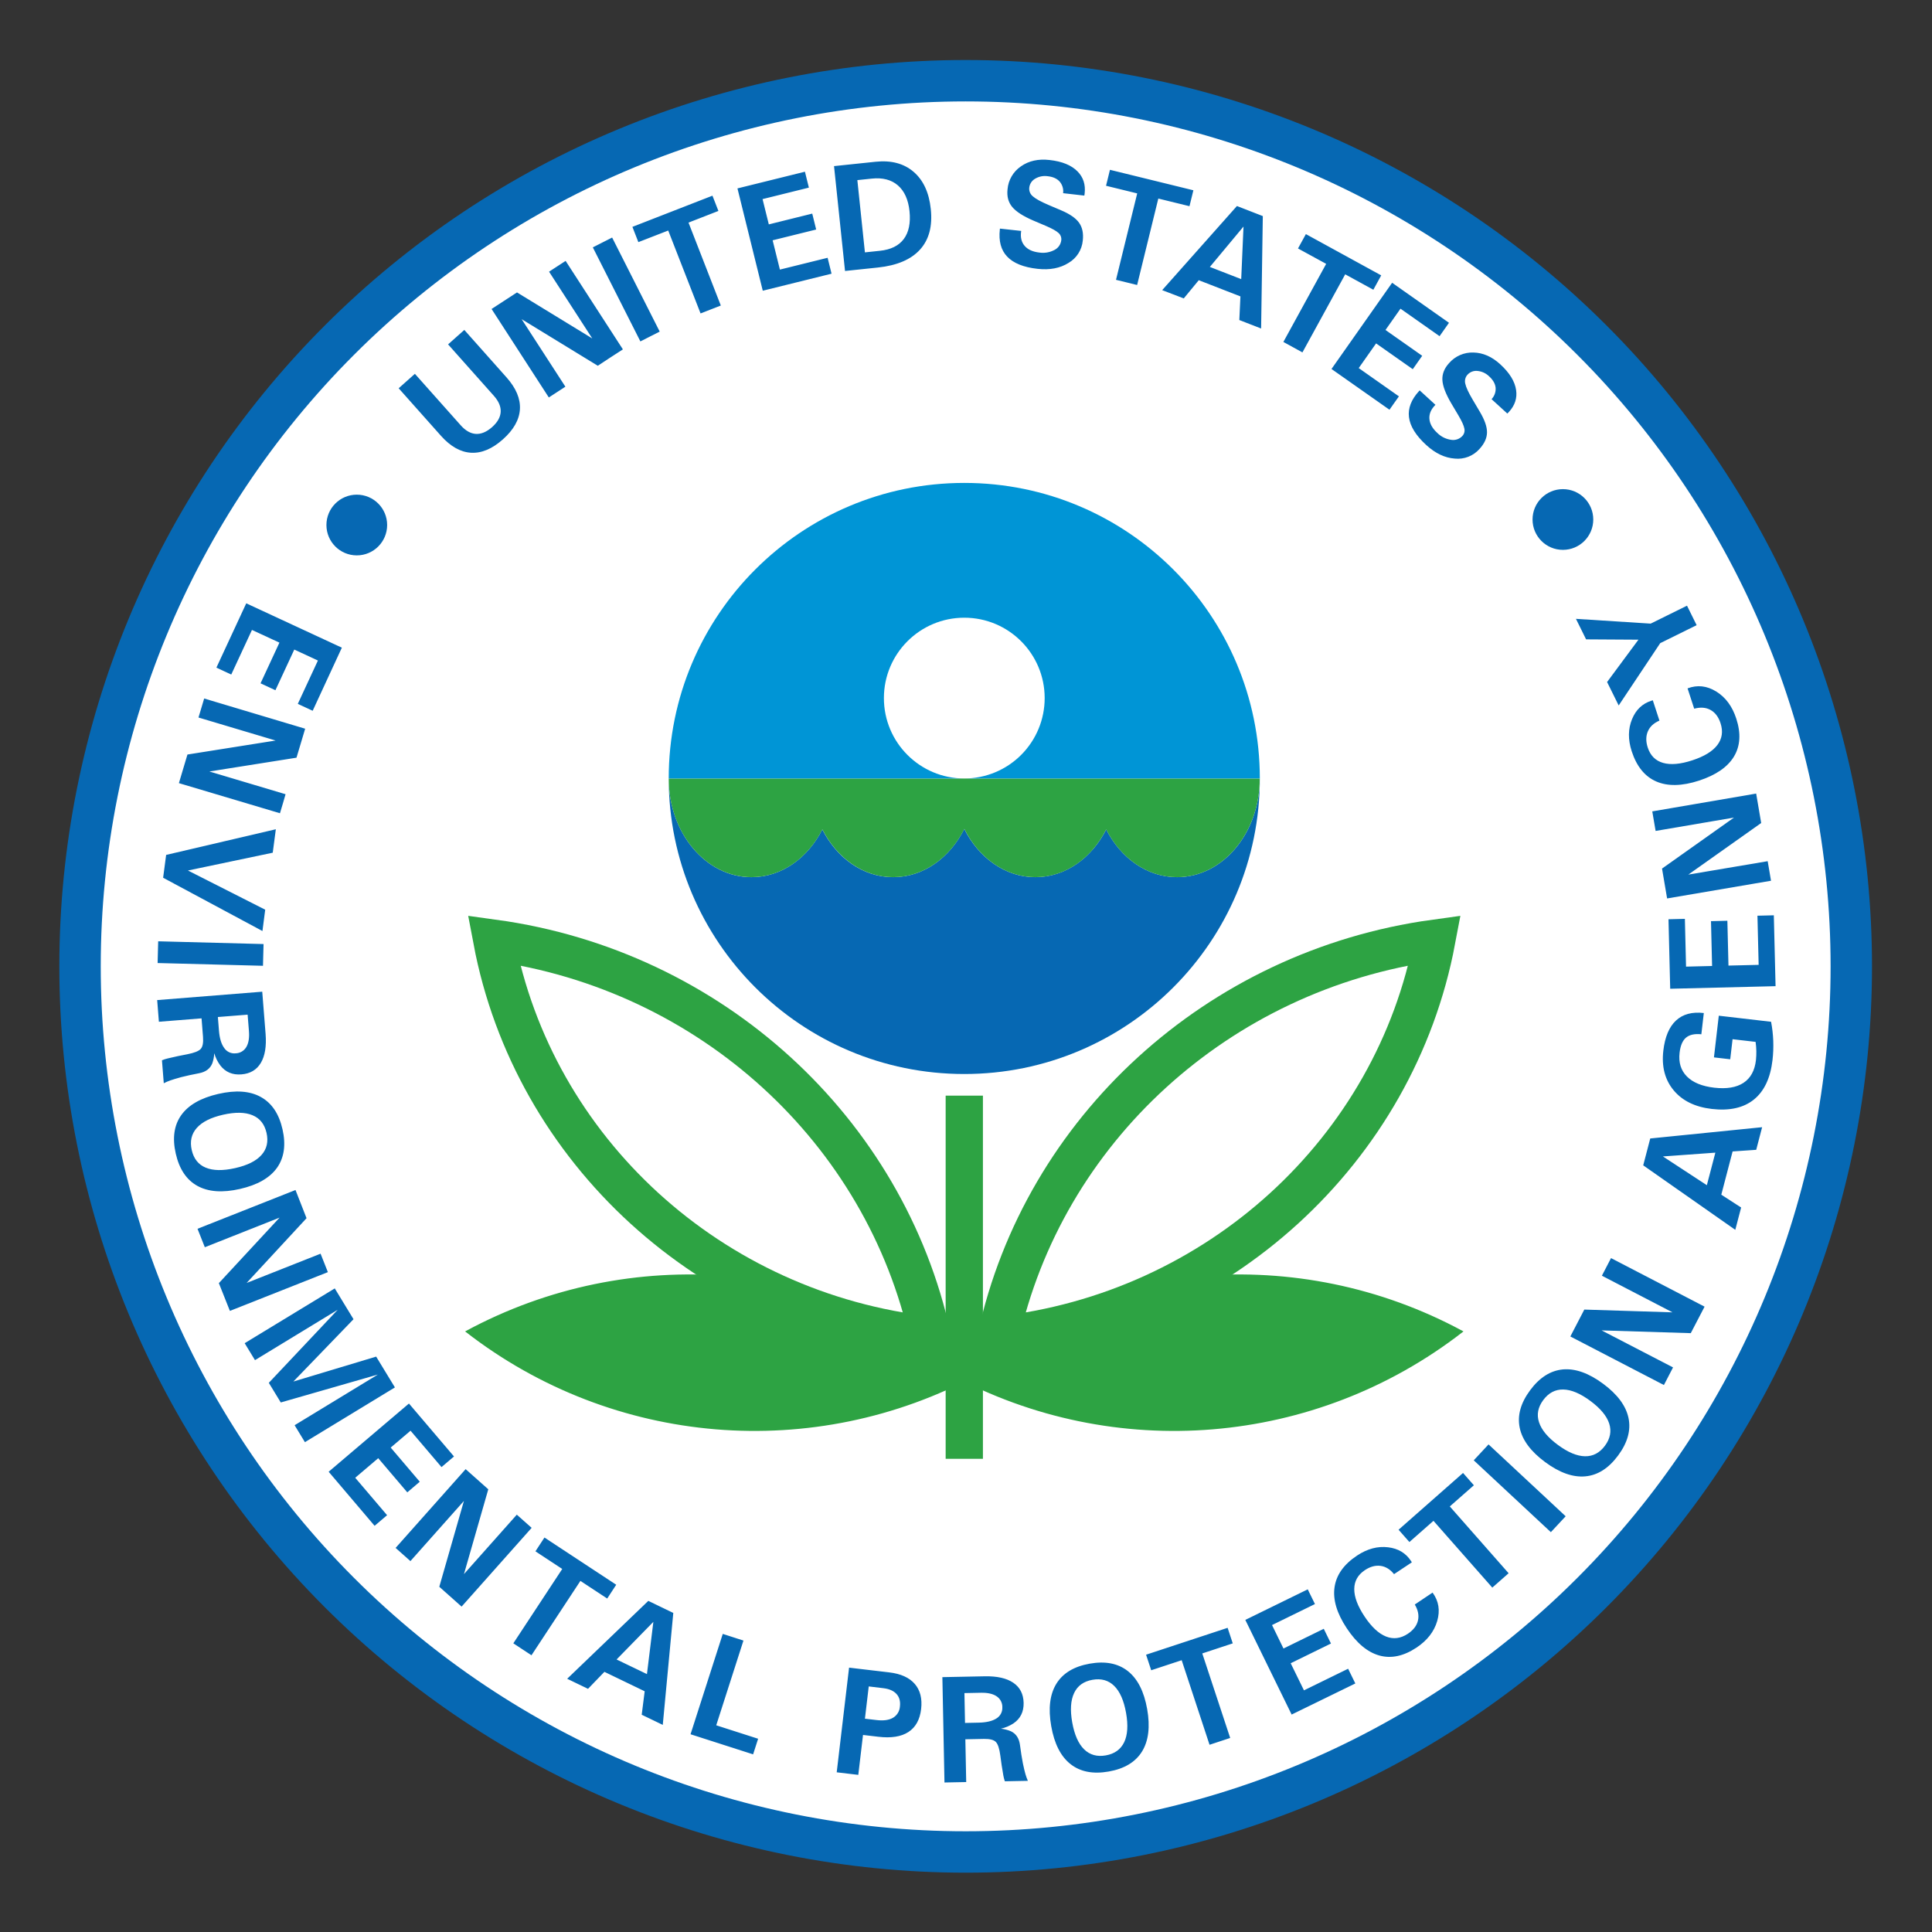
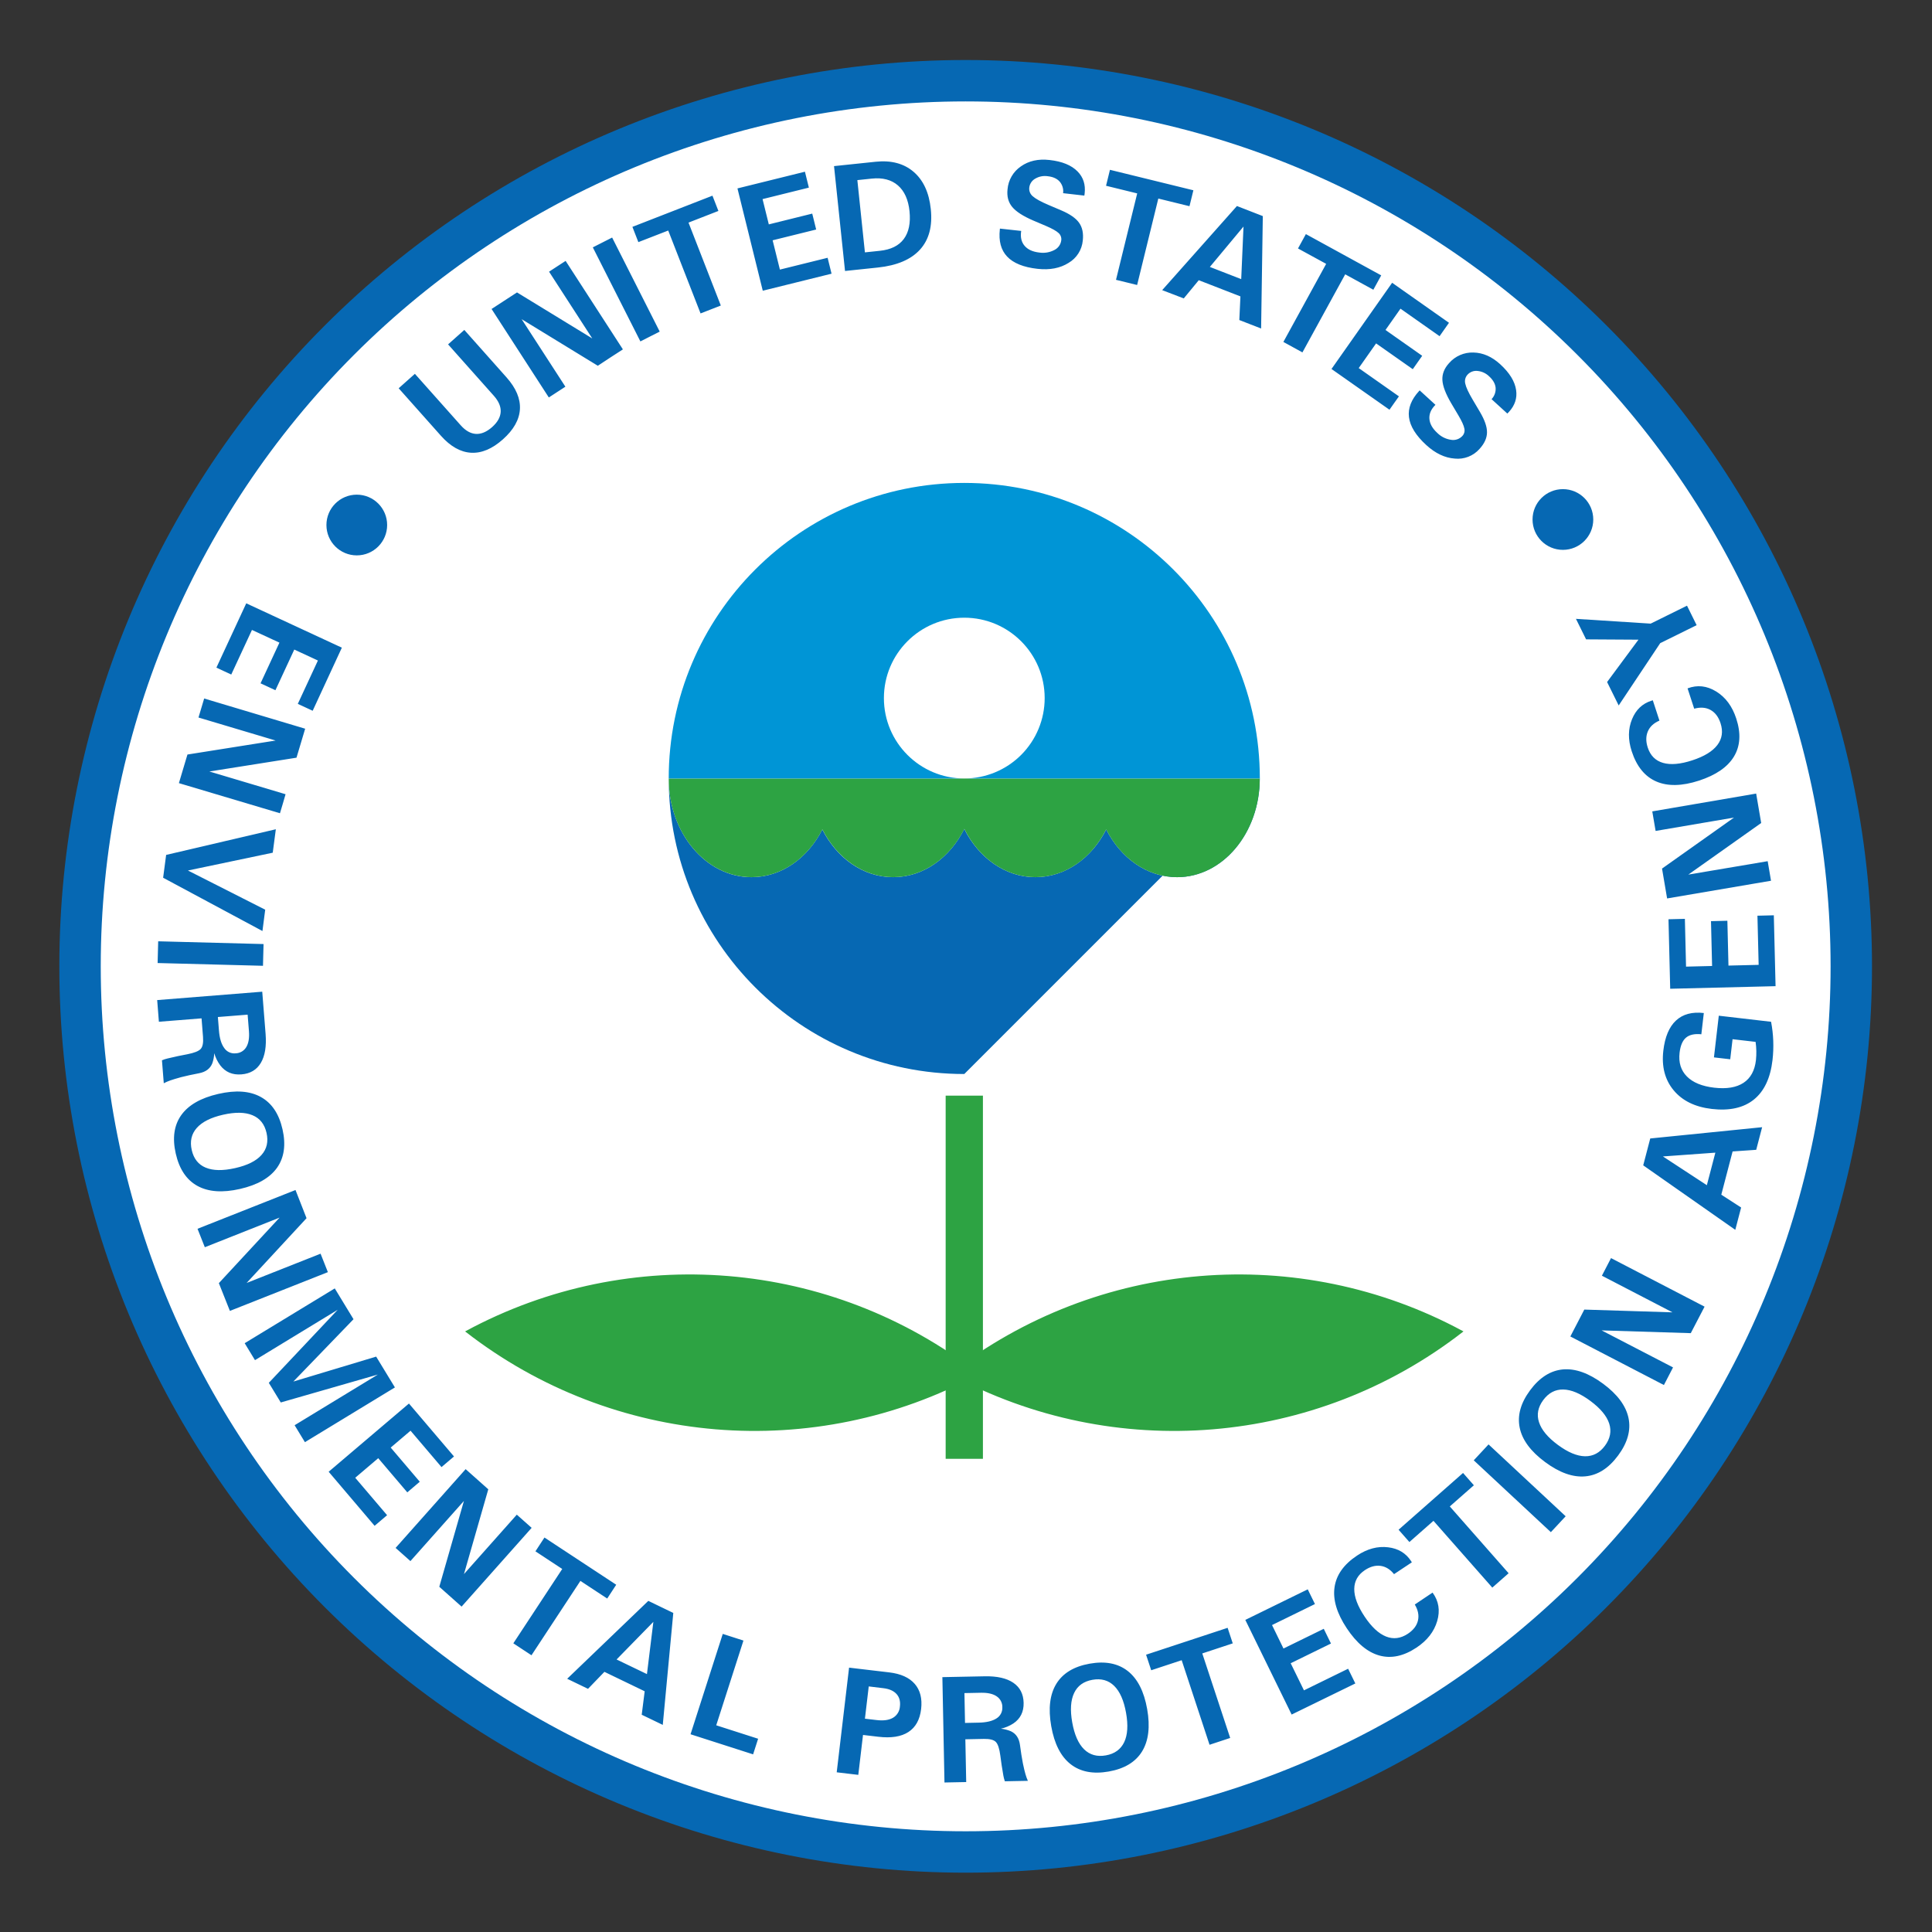
<svg xmlns="http://www.w3.org/2000/svg" width="1400" height="1400" viewBox="0 0 1400 1400">
  <rect x="0" y="0" width="1400" height="1400" fill="#333333" stroke="none" />
  <clipPath id="clipPath1">
    <path d="M 35.58 37.05 L 1362.05 37.05 L 1362.05 1363.52 L 35.58 1363.52 Z" />
  </clipPath>
  <g id="Group" clip-path="url(#clipPath1)">
    <path id="Path" fill="#ffffff" stroke="#0668b3" stroke-width="30" d="M 1341.52 700.25 C 1341.52 870.455 1273.906 1033.689 1153.553 1154.043 C 1033.2 1274.396 869.965 1342.01 699.76 1342.01 C 529.555 1342.01 366.32 1274.396 245.967 1154.043 C 125.614 1033.689 58 870.455 58 700.25 C 58 530.045 125.614 366.811 245.967 246.457 C 366.32 126.104 529.555 58.49 699.76 58.49 C 869.965 58.49 1033.2 126.104 1153.553 246.457 C 1273.906 366.811 1341.52 530.045 1341.52 700.25 Z" />
-     <path id="path1" fill="#0668b3" stroke="none" d="M 912.89 564.13 C 912.89 603.61 886.05 635.63 852.95 635.63 C 831.16 635.63 812.1 621.76 801.6 601.04 C 791.1 621.76 772.04 635.63 750.25 635.63 C 728.46 635.63 709.25 621.63 698.74 600.69 C 688.28 621.61 669.13 635.63 647.23 635.63 C 625.33 635.63 606.38 621.76 595.88 601.05 C 585.38 621.77 566.32 635.64 544.53 635.64 C 511.47 635.64 484.66 603.7 484.59 564.27 C 484.68 682.48 580.53 778.27 698.76 778.27 C 816.99 778.27 912.92 682.4 912.92 564.12 Z" />
+     <path id="path1" fill="#0668b3" stroke="none" d="M 912.89 564.13 C 912.89 603.61 886.05 635.63 852.95 635.63 C 831.16 635.63 812.1 621.76 801.6 601.04 C 791.1 621.76 772.04 635.63 750.25 635.63 C 728.46 635.63 709.25 621.63 698.74 600.69 C 688.28 621.61 669.13 635.63 647.23 635.63 C 625.33 635.63 606.38 621.76 595.88 601.05 C 585.38 621.77 566.32 635.64 544.53 635.64 C 511.47 635.64 484.66 603.7 484.59 564.27 C 484.68 682.48 580.53 778.27 698.76 778.27 Z" />
    <path id="path2" fill="#2da343" stroke="none" d="M 544.58 635.63 C 566.37 635.63 585.43 621.76 595.93 601.04 C 606.43 621.76 625.49 635.63 647.28 635.63 C 669.07 635.63 688.33 621.63 698.79 600.69 C 709.25 621.61 728.4 635.63 750.3 635.63 C 772.2 635.63 791.1 621.76 801.58 601.05 C 812.08 621.77 831.14 635.64 852.93 635.64 C 886.03 635.64 912.87 603.64 912.87 564.14 L 484.58 564.14 L 484.58 564.31 C 484.66 603.69 511.47 635.63 544.58 635.63 Z" />
    <path id="path3" fill="#0095d6" stroke="none" d="M 698.76 349.94 C 580.48 349.94 484.58 445.83 484.58 564.11 L 698.75 564.11 C 666.581 564.104 640.506 538.023 640.51 505.853 C 640.514 473.684 666.594 447.608 698.763 447.61 C 730.933 447.612 757.01 473.691 757.01 505.86 C 757.013 521.311 750.875 536.131 739.948 547.055 C 729.022 557.98 714.201 564.115 698.75 564.11 L 912.92 564.11 C 912.92 445.83 817.04 349.94 698.76 349.94 Z" />
    <path id="path4" fill="#2da343" stroke="#2da343" d="M 1059.58 964.87 C 940.86 900.82 795.528 912.855 688.96 995.56 C 807.68 1059.61 953.012 1047.575 1059.58 964.87 Z" />
    <path id="path5" fill="#2da343" stroke="#2da343" d="M 708.58 995.56 C 602.008 912.855 456.674 900.821 337.95 964.87 C 444.522 1047.575 589.856 1059.609 708.58 995.56 Z" />
    <path id="path6" fill="none" stroke="#2da343" stroke-width="27" d="M 698.76 793.94 L 698.76 1057.11" />
-     <path id="path7" fill="none" stroke="#2da343" stroke-width="30" d="M 1039.64 681.36 C 882.29 703.05 756.09 819.15 723.34 968.98 C 882.78 951.43 1010.97 833.37 1039.64 681.36 Z M 357.88 681.36 C 386.55 833.36 514.74 951.43 674.17 968.98 C 641.42 819.15 515.23 703.05 357.88 681.36 Z" />
    <path id="path8" fill="#0668b3" stroke="none" d="M 367.04 273.46 C 373.96 281.24 377.197 288.94 376.75 296.56 C 376.303 304.18 372.193 311.453 364.42 318.38 C 356.68 325.273 348.99 328.503 341.35 328.07 C 333.71 327.637 326.43 323.537 319.51 315.77 L 288.89 281.36 L 294.77 276.12 L 300.65 270.89 L 333.84 308.17 C 337.34 312.11 341.007 314.193 344.84 314.42 C 348.673 314.647 352.587 313.01 356.58 309.51 C 360.513 306.01 362.59 302.343 362.81 298.51 C 363.03 294.677 361.39 290.787 357.89 286.84 L 324.7 249.55 L 330.58 244.31 L 336.46 239.08 Z M 409.7 280.21 L 403.7 284.11 L 397.7 288.02 L 356.21 223.9 L 365.42 217.9 L 374.64 211.9 L 429.18 245.25 L 397.87 196.87 L 403.87 192.96 L 409.87 189.06 L 451.37 253.18 L 442.29 259.05 L 433.2 265.05 L 378.01 231.29 Z M 429.58 179.25 L 436.58 175.69 L 443.58 172.14 L 478.05 240.29 L 471.05 243.84 L 464.05 247.4 Z M 484.22 167.05 L 462.58 175.46 L 460.42 169.92 L 458.27 164.39 L 516.27 141.8 L 518.43 147.33 L 520.58 152.86 L 498.92 161.3 L 522.33 221.4 L 514.99 224.26 L 507.65 227.12 Z M 552.73 210.67 L 534.39 136.53 L 583.29 124.43 L 584.71 130.2 L 586.14 135.96 L 552.58 144.28 L 557.11 162.6 L 588.58 154.79 L 590.01 160.56 L 591.43 166.32 L 559.88 174.13 L 565.14 195.36 L 599.72 186.8 L 601.15 192.57 L 602.57 198.33 Z M 604.37 120.37 L 612.19 119.55 L 634.52 117.21 C 645.82 116.03 654.993 118.467 662.04 124.52 C 669.087 130.573 673.233 139.55 674.48 151.45 C 675.813 163.85 673.213 173.653 666.68 180.86 C 660.147 188.067 649.973 192.4 636.16 193.86 L 620.16 195.54 L 612.34 196.36 Z M 626.75 182.88 L 637.58 181.74 C 645.513 180.913 651.297 178.06 654.93 173.18 C 658.563 168.3 659.943 161.59 659.07 153.05 C 658.19 144.663 655.38 138.423 650.64 134.33 C 645.9 130.237 639.603 128.6 631.75 129.42 L 621.27 130.52 Z M 770.37 139.99 C 770.768 136.949 769.852 133.883 767.85 131.56 C 765.903 129.4 763.033 128.113 759.24 127.7 C 756.081 127.225 752.856 127.858 750.11 129.49 C 747.703 130.851 746.11 133.298 745.84 136.05 C 745.6 138.424 746.574 140.76 748.43 142.26 C 750.43 144.04 754.13 146.09 759.61 148.44 L 769.02 152.44 C 775.287 155.107 779.6 158.107 781.96 161.44 C 784.32 164.773 785.21 169.053 784.63 174.28 C 784.014 181.047 780.161 187.099 774.29 190.52 C 768.17 194.36 760.697 195.79 751.87 194.81 C 741.683 193.69 734.317 190.713 729.77 185.88 C 725.35 181.173 723.597 174.663 724.51 166.35 L 724.59 165.65 L 740 167.34 C 739.293 171.767 740.103 175.35 742.43 178.09 C 744.75 180.84 748.33 182.47 753.17 183.01 C 756.898 183.562 760.705 182.914 764.04 181.16 C 766.81 179.798 768.695 177.118 769.04 174.05 C 769.278 172.083 768.529 170.126 767.04 168.82 C 765.46 167.353 762.46 165.667 758.04 163.76 L 748.63 159.76 C 741.297 156.593 736.233 153.31 733.44 149.91 C 730.647 146.51 729.533 142.263 730.1 137.17 C 730.661 130.45 734.225 124.343 739.8 120.55 C 745.48 116.55 752.387 115.013 760.52 115.94 C 769.66 116.947 776.447 119.727 780.88 124.28 C 784.987 128.467 786.69 133.733 785.99 140.08 L 785.76 141.74 Z M 824.06 140.15 L 801.48 134.61 L 802.9 128.84 L 804.31 123.05 L 864.77 137.88 L 863.36 143.65 L 861.94 149.42 L 839.36 143.88 L 824 206.52 L 816.35 204.64 L 808.7 202.77 Z M 896.33 149.29 L 905.68 152.93 L 915.08 156.59 L 913.85 238.05 L 905.95 234.98 L 898.06 231.91 L 898.86 214.78 L 868.67 203.05 L 857.79 216.25 L 850 213.25 L 842.16 210.25 Z M 876.71 193.43 L 899.43 202.27 L 901.09 164.17 Z M 960.99 191.2 L 940.58 180.05 L 943.44 174.84 L 946.29 169.64 L 1000.88 199.55 L 998.03 204.75 L 995.18 209.96 L 974.79 198.79 L 943.79 255.36 L 936.89 251.57 L 929.98 247.79 Z M 964.85 267.38 L 1008.79 204.91 L 1049.99 233.91 L 1046.58 238.75 L 1043.17 243.61 L 1014.85 223.68 L 1003.98 239.12 L 1030.58 257.82 L 1027.16 262.68 L 1023.75 267.53 L 997.17 248.84 L 984.58 266.73 L 1013.72 287.22 L 1010.28 292.05 L 1006.87 296.91 Z M 1080.84 289.24 C 1082.957 287.018 1084.026 283.999 1083.78 280.94 C 1083.48 278.053 1081.923 275.32 1079.11 272.74 C 1076.834 270.5 1073.858 269.109 1070.68 268.8 C 1067.95 268.479 1065.233 269.5 1063.39 271.54 C 1061.795 273.311 1061.201 275.766 1061.81 278.07 C 1062.357 280.677 1064.15 284.54 1067.19 289.66 L 1072.4 298.47 C 1075.88 304.343 1077.593 309.313 1077.54 313.38 C 1077.487 317.447 1075.68 321.423 1072.12 325.31 C 1067.625 330.409 1060.941 333.018 1054.18 332.31 C 1046.98 331.79 1040.107 328.53 1033.56 322.53 C 1025.987 315.61 1021.797 308.857 1020.99 302.27 C 1020.203 295.857 1022.63 289.57 1028.27 283.41 L 1028.75 282.89 L 1040.18 293.35 C 1037 296.51 1035.54 299.883 1035.8 303.47 C 1036.06 307.057 1037.983 310.49 1041.57 313.77 C 1044.247 316.423 1047.702 318.15 1051.43 318.7 C 1054.477 319.242 1057.59 318.194 1059.69 315.92 C 1061.044 314.467 1061.581 312.432 1061.12 310.5 C 1060.72 308.367 1059.307 305.24 1056.88 301.12 L 1051.66 292.32 C 1047.6 285.42 1045.45 279.78 1045.21 275.4 C 1044.97 271.02 1046.58 266.933 1050.04 263.14 C 1054.457 258.05 1060.935 255.224 1067.67 255.45 C 1074.603 255.597 1081.087 258.433 1087.12 263.96 C 1093.907 270.167 1097.747 276.417 1098.64 282.71 C 1099.48 288.523 1097.747 293.78 1093.44 298.48 L 1092.27 299.68 Z M 178.44 437.19 L 247.72 469.33 L 226.58 515.05 L 221.19 512.55 L 215.8 510.05 L 230.37 478.64 L 213.25 470.7 L 199.58 500.16 L 194.19 497.66 L 188.8 495.16 L 202.48 465.68 L 182.58 456.48 L 167.58 488.79 L 162.2 486.3 L 156.81 483.8 Z M 143.83 519.94 L 145.89 513.05 L 147.95 506.16 L 221.13 528.05 L 217.99 538.57 L 214.85 549.05 L 151.72 559.05 L 206.93 575.53 L 204.93 582.42 L 202.87 589.31 L 129.64 567.49 L 132.73 557.12 L 135.83 546.76 L 199.73 536.62 Z M 199.88 600.91 L 198.76 609.41 L 197.64 617.9 L 136.18 630.8 L 192.18 659.2 L 191.18 666.93 L 190.18 674.66 L 118.21 636.05 L 119.3 627.78 L 120.39 619.5 Z M 190.98 684.1 L 190.77 691.97 L 190.57 699.85 L 114.22 697.85 L 114.42 689.97 L 114.63 682.1 Z M 190.03 718.62 L 190.65 726.46 L 192.46 749.21 C 193.167 758.15 192.017 765.15 189.01 770.21 C 186.003 775.27 181.3 778.047 174.9 778.54 C 168.44 779.047 163.347 776.877 159.62 772.03 C 157.641 769.373 156.164 766.377 155.26 763.19 C 155.144 765.693 154.666 768.165 153.84 770.53 C 152.29 774.39 149.1 776.78 144.24 777.71 C 139.38 778.64 135.06 779.58 131.37 780.52 L 130.26 780.83 C 127.49 781.59 125.26 782.28 123.49 782.89 C 121.837 783.459 120.229 784.151 118.68 784.96 L 118.02 776.64 L 117.36 768.33 C 118.681 767.774 120.045 767.329 121.44 767 C 123.173 766.553 125.697 765.98 129.01 765.28 L 135.74 763.95 C 140.76 762.97 143.993 761.687 145.44 760.1 C 146.887 758.513 147.443 755.59 147.11 751.33 L 146.05 737.94 L 115.14 740.4 L 114.52 732.55 L 113.9 724.7 Z M 157.88 736.97 L 158.66 746.71 C 159.1 752.343 160.37 756.58 162.47 759.42 C 164.308 762.155 167.514 763.643 170.79 763.28 C 173.979 763.19 176.896 761.458 178.5 758.7 C 180.147 755.913 180.777 752.067 180.39 747.16 L 179.44 735.26 Z M 131.35 808.05 C 136.59 800.717 145.537 795.597 158.19 792.69 C 170.843 789.783 181.117 790.53 189.01 794.93 C 196.93 799.297 202.167 807.097 204.72 818.33 C 207.273 829.563 205.94 838.867 200.72 846.24 C 195.473 853.573 186.53 858.68 173.89 861.56 C 161.25 864.44 150.973 863.703 143.06 859.35 C 135.153 855.003 129.92 847.197 127.36 835.93 C 124.8 824.663 126.13 815.37 131.35 808.05 Z M 149.08 846.12 C 154.413 848.347 161.523 848.457 170.41 846.45 C 179.297 844.443 185.657 841.27 189.49 836.93 C 193.363 832.597 194.58 827.263 193.14 820.93 C 191.7 814.597 188.303 810.33 182.95 808.13 C 177.577 805.89 170.47 805.773 161.63 807.78 C 152.79 809.787 146.44 812.98 142.58 817.36 C 138.72 821.713 137.507 827.047 138.94 833.36 C 140.373 839.673 143.753 843.93 149.08 846.13 Z M 148.42 903.79 L 145.77 897.1 L 143.13 890.42 L 214.13 862.33 L 218.13 872.54 L 222.13 882.75 L 178.72 929.67 L 232.3 908.47 L 234.95 915.16 L 237.59 921.84 L 166.59 949.93 L 162.59 939.87 L 158.59 929.81 L 202.59 882.33 Z M 184.77 985.61 L 181.03 979.47 L 177.3 973.33 L 242.58 933.63 L 249.36 944.77 L 256.17 955.95 L 212.58 1001.12 L 272.58 983.05 L 279.36 994.19 L 286.17 1005.38 L 220.96 1045.05 L 217.22 1038.91 L 213.49 1032.77 L 273.82 996.05 L 203.46 1016.28 L 199.12 1009.15 L 194.79 1002.05 L 244.69 949.13 Z M 238.16 1066.48 L 296.34 1017.05 L 328.98 1055.41 L 324.46 1059.26 L 319.93 1063.11 L 297.5 1036.74 L 283.12 1048.97 L 304.18 1073.72 L 299.66 1077.57 L 295.14 1081.42 L 274.08 1056.66 L 257.41 1070.84 L 280.5 1097.97 L 275.98 1101.82 L 271.45 1105.66 Z M 297.41 1131.23 L 292.04 1126.45 L 286.67 1121.68 L 337.42 1064.6 L 345.63 1071.9 L 353.83 1079.2 L 336.21 1140.64 L 374.5 1097.58 L 379.88 1102.36 L 385.25 1107.13 L 334.49 1164.21 L 326.41 1157.02 L 318.33 1149.83 L 336.17 1087.64 Z M 407.42 1136.93 L 388 1124.15 L 391.26 1119.15 L 394.53 1114.15 L 446.53 1148.36 L 443.27 1153.36 L 440.01 1158.36 L 420.58 1145.58 L 385.13 1199.47 L 378.55 1195.14 L 371.98 1190.81 Z M 469.8 1160.05 L 478.8 1164.41 L 487.89 1168.79 L 480.27 1249.92 L 472.64 1246.24 L 465.01 1242.56 L 467.16 1225.56 L 437.98 1211.48 L 426.1 1223.79 L 418.57 1220.16 L 411 1216.5 Z M 446.8 1202.52 L 468.8 1213.11 L 473.45 1175.26 Z M 500.39 1256.71 L 523.74 1183.99 L 531.24 1186.4 L 538.73 1188.81 L 519.01 1250.22 L 549.36 1259.96 L 547.55 1265.62 L 545.73 1271.27 Z M 615.27 1208.43 L 623.08 1209.36 L 644.35 1211.87 C 652.723 1212.857 658.893 1215.637 662.86 1220.21 C 666.827 1224.783 668.367 1230.863 667.48 1238.45 C 666.573 1246.137 663.5 1251.68 658.26 1255.08 C 653.02 1258.48 645.753 1259.627 636.46 1258.52 L 625.37 1257.21 L 621.95 1286.13 L 614.13 1285.21 L 606.31 1284.28 Z M 626.76 1245.43 L 635.34 1246.43 C 640.3 1247.01 644.223 1246.453 647.11 1244.76 C 650.019 1243.044 651.891 1240 652.11 1236.63 C 652.563 1232.87 651.743 1229.837 649.65 1227.53 C 647.557 1225.223 644.36 1223.82 640.06 1223.32 L 629.52 1222.05 Z M 682.88 1215.32 L 690.74 1215.16 L 713.56 1214.71 C 722.533 1214.53 729.443 1216.093 734.29 1219.4 C 739.137 1222.707 741.627 1227.567 741.76 1233.98 C 741.893 1240.46 739.427 1245.417 734.36 1248.85 C 731.589 1250.662 728.513 1251.957 725.28 1252.67 C 727.771 1252.933 730.21 1253.56 732.52 1254.53 C 736.28 1256.297 738.48 1259.63 739.12 1264.53 C 739.76 1269.43 740.443 1273.763 741.17 1277.53 L 741.41 1278.66 C 741.997 1281.467 742.547 1283.757 743.06 1285.53 C 743.528 1287.216 744.123 1288.864 744.84 1290.46 L 736.5 1290.62 L 728.16 1290.79 C 727.683 1289.439 727.319 1288.051 727.07 1286.64 C 726.73 1284.88 726.31 1282.33 725.81 1278.99 L 724.88 1272.19 C 724.213 1267.11 723.123 1263.803 721.61 1262.27 C 720.097 1260.737 717.213 1260.007 712.96 1260.08 L 699.53 1260.35 L 700.15 1291.35 L 692.27 1291.5 L 684.4 1291.66 Z M 699.29 1248.5 L 709.06 1248.3 C 714.707 1248.193 719.013 1247.193 721.98 1245.3 C 724.817 1243.618 726.491 1240.504 726.33 1237.21 C 726.437 1234.007 724.874 1230.978 722.2 1229.21 C 719.533 1227.397 715.733 1226.54 710.8 1226.64 L 698.87 1226.88 Z M 775.75 1278.35 C 768.65 1272.763 763.983 1263.58 761.75 1250.8 C 759.517 1238.02 760.757 1227.793 765.47 1220.12 C 770.21 1212.433 778.25 1207.58 789.59 1205.56 C 800.93 1203.54 810.16 1205.33 817.28 1210.93 C 824.36 1216.53 829.027 1225.71 831.28 1238.47 C 833.533 1251.23 832.3 1261.46 827.58 1269.16 C 822.847 1276.853 814.797 1281.703 803.43 1283.71 C 792.063 1285.717 782.837 1283.93 775.75 1278.35 Z M 814.63 1262.46 C 817.123 1257.22 817.573 1250.127 815.98 1241.18 C 814.387 1232.233 811.523 1225.73 807.39 1221.67 C 803.25 1217.59 797.993 1216.117 791.62 1217.25 C 785.247 1218.383 780.823 1221.573 778.35 1226.82 C 775.843 1232.073 775.383 1239.167 776.97 1248.1 C 778.557 1257.033 781.427 1263.54 785.58 1267.62 C 789.74 1271.68 794.99 1273.147 801.33 1272.02 C 807.67 1270.893 812.103 1267.707 814.63 1262.46 Z M 856.29 1203.05 L 834.21 1210.33 L 832.35 1204.69 L 830.49 1199.06 L 889.58 1179.58 L 891.44 1185.22 L 893.3 1190.85 L 871.22 1198.14 L 891.44 1259.39 L 883.96 1261.86 L 876.48 1264.33 Z M 935.97 1242.43 L 902.4 1173.84 L 947.64 1151.69 L 950.25 1157.02 L 952.86 1162.36 L 921.76 1177.58 L 930.06 1194.58 L 959.25 1180.29 L 961.86 1185.63 L 964.47 1190.96 L 935.28 1205.25 L 944.9 1224.89 L 976.9 1209.23 L 979.51 1214.57 L 982.12 1219.9 Z M 1038.09 1154.05 C 1042.57 1160.15 1043.687 1167.03 1041.44 1174.69 C 1039.193 1182.35 1034.193 1188.76 1026.44 1193.92 C 1017.107 1200.12 1008.14 1202.03 999.54 1199.65 C 990.94 1197.27 983.057 1190.677 975.89 1179.87 C 968.723 1169.07 965.777 1159.19 967.05 1150.23 C 968.323 1141.27 973.763 1133.603 983.37 1127.23 C 990.803 1122.29 998.323 1120.29 1005.93 1121.23 C 1013.19 1122.11 1018.697 1125.407 1022.45 1131.12 L 1023.08 1132.12 L 1010.17 1140.69 C 1007.363 1137.19 1004.107 1135.19 1000.4 1134.69 C 996.693 1134.19 992.92 1135.213 989.08 1137.76 C 983.98 1141.147 981.403 1145.703 981.35 1151.43 C 981.297 1157.157 983.78 1163.8 988.8 1171.36 C 993.827 1178.92 999.013 1183.76 1004.36 1185.88 C 1009.707 1188 1014.983 1187.333 1020.19 1183.88 C 1024.19 1181.213 1026.627 1178.027 1027.5 1174.32 C 1028.373 1170.613 1027.61 1166.737 1025.21 1162.69 Z M 1038.75 1102.05 L 1021.3 1117.41 L 1017.38 1112.96 L 1013.46 1108.5 L 1060.18 1067.36 L 1064.1 1071.82 L 1068.02 1076.28 L 1050.58 1091.62 L 1093.2 1140.03 L 1087.29 1145.23 L 1081.38 1150.44 Z M 1067.93 1058.2 L 1073.3 1052.44 L 1078.66 1046.67 L 1134.54 1098.74 L 1129.18 1104.5 L 1123.81 1110.26 Z M 1148.76 1069.82 C 1139.773 1070.64 1130.063 1067.187 1119.63 1059.46 C 1109.197 1051.733 1103.067 1043.453 1101.24 1034.62 C 1099.4 1025.773 1101.907 1016.72 1108.76 1007.46 C 1115.613 998.2 1123.547 993.157 1132.56 992.33 C 1141.553 991.543 1151.257 995.003 1161.67 1002.71 C 1172.083 1010.417 1178.22 1018.693 1180.08 1027.54 C 1181.927 1036.373 1179.413 1045.43 1172.54 1054.71 C 1165.667 1063.99 1157.74 1069.027 1148.76 1069.82 Z M 1166.09 1031.56 C 1164.29 1026.04 1159.74 1020.573 1152.44 1015.16 C 1145.14 1009.747 1138.59 1006.99 1132.79 1006.89 C 1126.99 1006.777 1122.16 1009.323 1118.3 1014.53 C 1114.44 1019.737 1113.417 1025.093 1115.23 1030.6 C 1117.017 1036.133 1121.56 1041.6 1128.86 1047 C 1136.16 1052.4 1142.717 1055.153 1148.53 1055.26 C 1154.337 1055.36 1159.16 1052.82 1163 1047.64 C 1166.84 1042.46 1167.87 1037.1 1166.09 1031.56 Z M 1212.35 990.88 L 1209.04 997.26 L 1205.73 1003.64 L 1137.93 968.46 L 1142.99 958.72 L 1148.05 948.97 L 1211.94 950.97 L 1160.79 924.43 L 1164.1 918.05 L 1167.41 911.67 L 1235.2 946.85 L 1230.2 956.45 L 1225.2 966.06 L 1160.58 964.05 Z M 1190.74 844.45 L 1193.28 834.74 L 1195.83 824.98 L 1276.9 816.81 L 1274.76 825 L 1272.62 833.2 L 1255.51 834.38 L 1247.32 865.72 L 1261.69 875.01 L 1259.58 883.05 L 1257.46 891.19 Z M 1236.85 858.84 L 1243.01 835.26 L 1205.01 838 Z M 1284.43 768.14 C 1282.91 781.207 1278.41 790.753 1270.93 796.78 C 1263.45 802.807 1253.27 805.073 1240.39 803.58 C 1228.303 802.167 1219.1 797.66 1212.78 790.06 C 1206.46 782.46 1203.97 772.89 1205.31 761.35 C 1206.463 751.41 1209.52 744.133 1214.48 739.52 C 1219.44 734.907 1226.163 733.093 1234.65 734.08 L 1232.86 749.47 C 1227.94 748.98 1224.24 749.8 1221.73 751.93 C 1219.22 754.06 1217.68 757.72 1217.09 762.87 C 1216.27 769.93 1218.037 775.657 1222.39 780.05 C 1226.743 784.443 1233.34 787.153 1242.18 788.18 C 1251.2 789.22 1258.283 788.04 1263.43 784.64 C 1268.577 781.24 1271.577 775.75 1272.43 768.17 C 1272.881 763.779 1272.794 759.35 1272.17 754.98 L 1255.48 753.05 L 1253.79 767.59 L 1241.99 766.22 L 1245.5 736.02 L 1283.39 740.42 C 1285.14 749.554 1285.49 758.901 1284.43 768.14 Z M 1286.64 714.62 L 1210.29 716.49 L 1209.05 666.13 L 1214.99 665.98 L 1220.93 665.84 L 1221.77 700.45 L 1240.64 699.99 L 1239.85 667.5 L 1245.78 667.36 L 1251.72 667.21 L 1252.51 699.7 L 1274.38 699.17 L 1273.51 663.55 L 1279.45 663.41 L 1285.38 663.26 Z M 1280.93 624.05 L 1282.14 631.14 L 1283.34 638.22 L 1208.05 651.05 L 1206.21 640.23 L 1204.37 629.4 L 1256.52 592.45 L 1199.72 602.13 L 1198.51 595.05 L 1197.3 587.96 L 1272.58 575.05 L 1274.4 585.72 L 1276.22 596.38 L 1223.42 633.77 Z M 1222.87 498.82 C 1229.943 496.153 1236.87 496.913 1243.65 501.1 C 1250.43 505.287 1255.27 511.83 1258.17 520.73 C 1261.65 531.397 1261.097 540.547 1256.51 548.18 C 1251.923 555.813 1243.467 561.647 1231.14 565.68 C 1218.82 569.68 1208.513 569.887 1200.22 566.3 C 1191.927 562.713 1185.99 555.423 1182.41 544.43 C 1179.643 535.937 1179.727 528.153 1182.66 521.08 C 1185.44 514.32 1190.083 509.893 1196.59 507.8 L 1197.68 507.45 L 1202.49 522.18 C 1198.37 523.95 1195.56 526.55 1194.09 529.99 C 1192.62 533.43 1192.59 537.34 1194.02 541.71 C 1195.92 547.537 1199.623 551.24 1205.13 552.82 C 1210.637 554.4 1217.703 553.777 1226.33 550.95 C 1234.963 548.13 1241.013 544.427 1244.48 539.84 C 1247.947 535.253 1248.707 529.99 1246.76 524.05 C 1245.28 519.49 1242.85 516.29 1239.5 514.45 C 1236.15 512.61 1232.21 512.31 1227.68 513.55 Z M 1203.06 466.05 L 1172.96 511.21 L 1168.76 502.71 L 1164.56 494.22 L 1187.28 463.54 L 1149.34 463.31 L 1145.67 455.87 L 1141.99 448.44 L 1196.13 451.9 L 1222.47 438.9 L 1225.96 445.96 L 1229.45 453.02 Z" />
    <path id="path9" fill="#0668b3" stroke="none" d="M 1154.54 376.45 C 1154.54 388.6 1144.69 398.45 1132.54 398.45 C 1120.39 398.45 1110.54 388.6 1110.54 376.45 C 1110.54 364.3 1120.39 354.45 1132.54 354.45 C 1144.69 354.45 1154.54 364.3 1154.54 376.45 Z" />
    <path id="path10" fill="#0668b3" stroke="none" d="M 280.54 380.45 C 280.54 392.6 270.69 402.45 258.54 402.45 C 246.39 402.45 236.54 392.6 236.54 380.45 C 236.54 368.3 246.39 358.45 258.54 358.45 C 270.69 358.45 280.54 368.3 280.54 380.45 Z" />
  </g>
</svg>